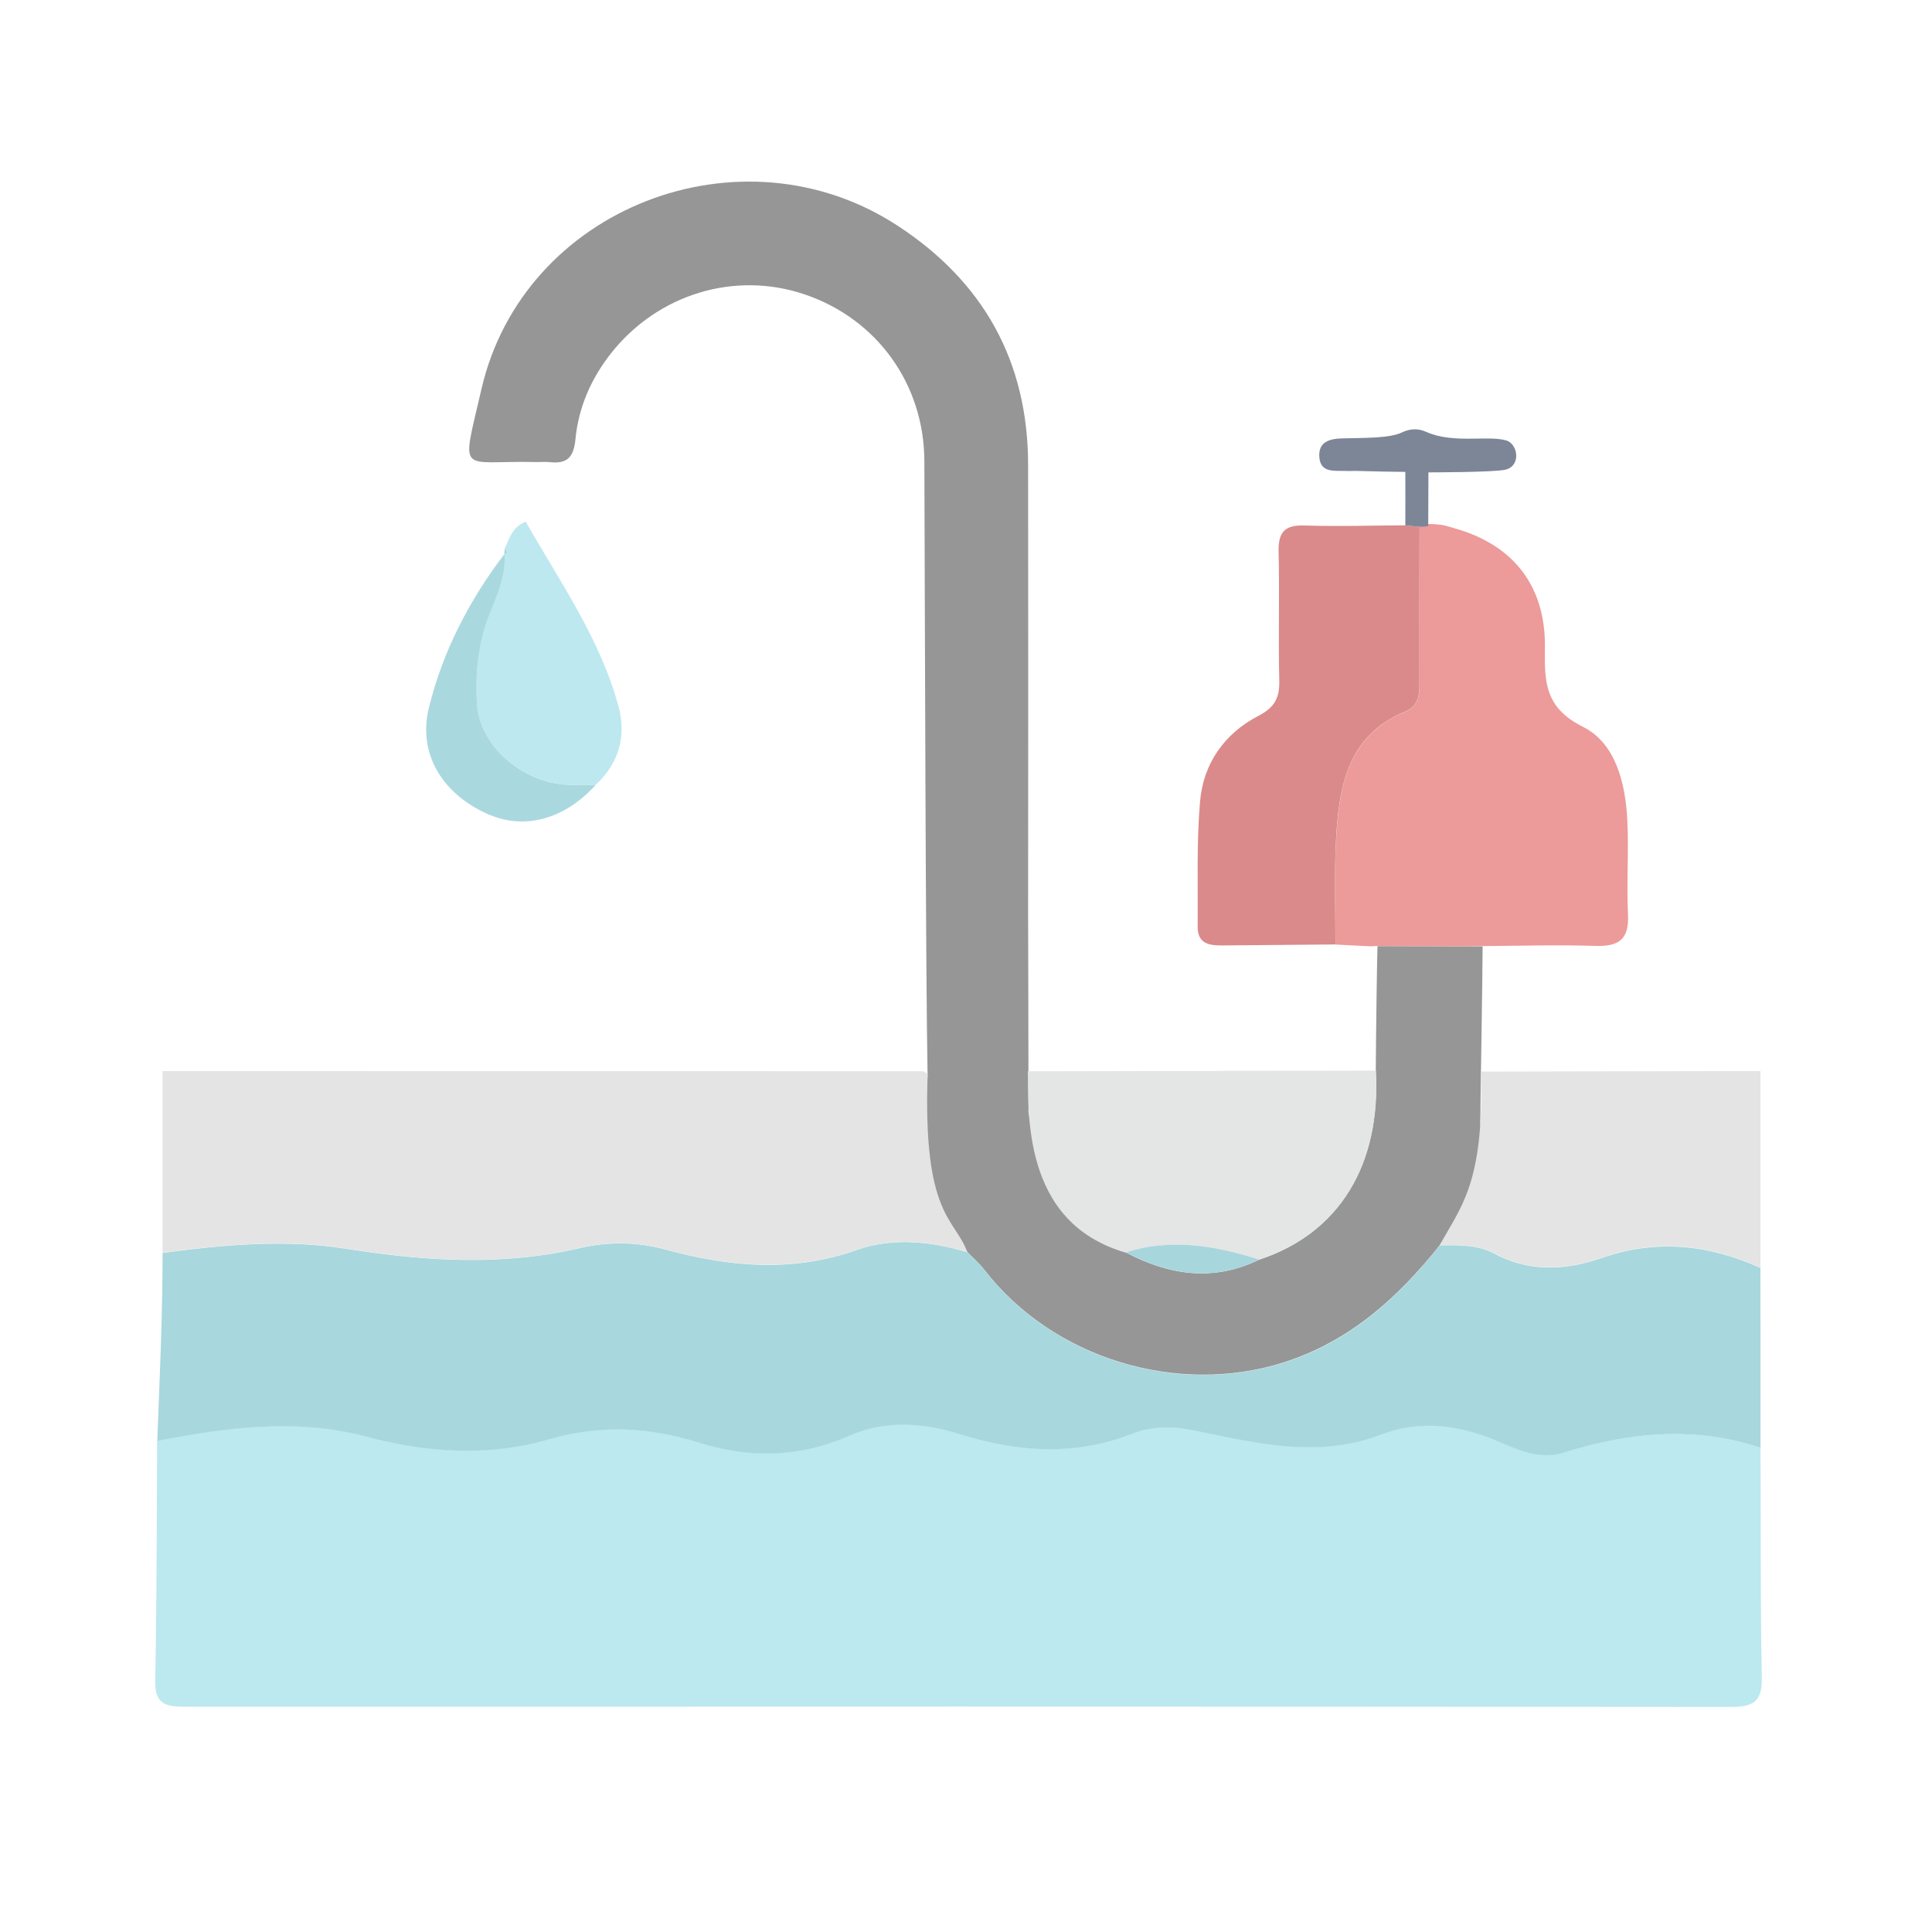
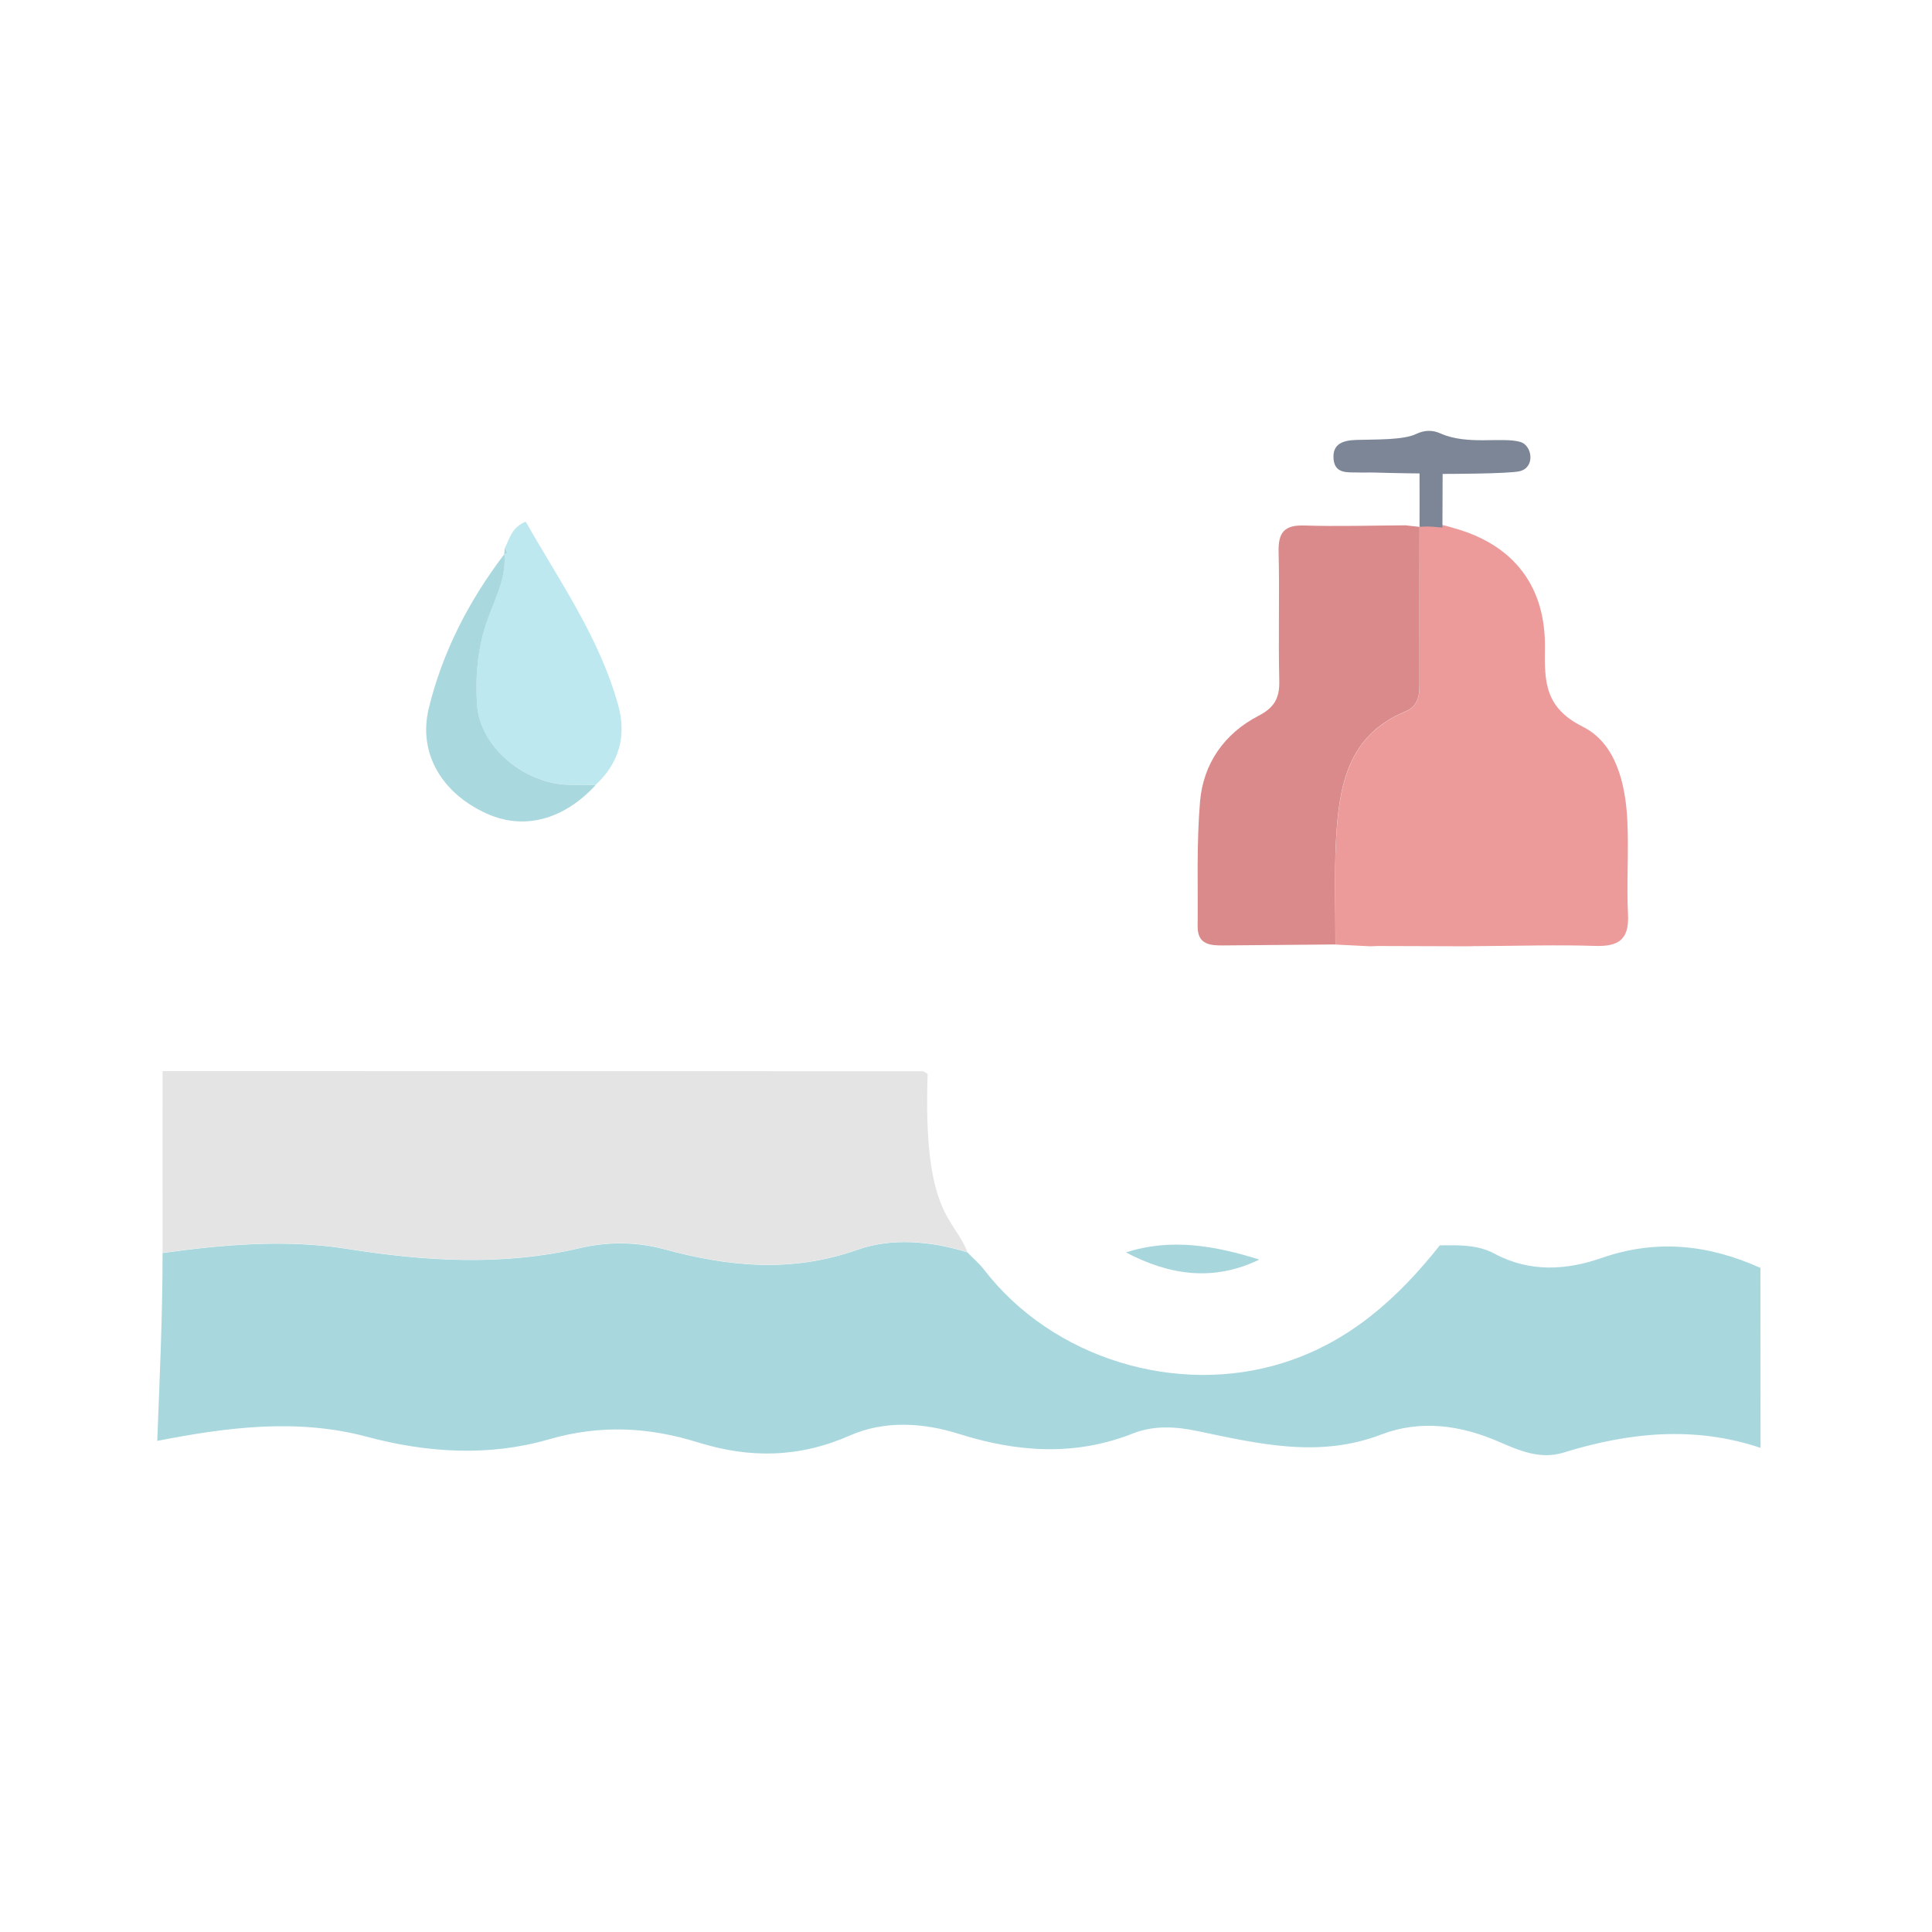
<svg xmlns="http://www.w3.org/2000/svg" version="1.1" id="Layer_3" x="0px" y="0px" viewBox="0 0 2000 2000" style="enable-background:new 0 0 2000 2000;" xml:space="preserve">
  <style type="text/css">
	.st0{fill:#BCE8EF;}
	.st1{fill:#A8D7DE;}
	.st2{fill:#969696;}
	.st3{fill:#E4E4E4;}
	.st4{fill:#EC9A9A;}
	.st5{fill:#DA8A8A;}
	.st6{fill:#E4E5E5;}
	.st7{fill:#BDE8EF;}
	.st8{fill:#AAD8DF;}
	.st9{fill:#7D8697;}
	.st10{fill:#A7D6DD;}
</style>
  <g>
-     <path class="st0" d="M1822.5,1498.8c0.3,79.4-0.2,158.9,1.3,238.3c0.5,24.8-9.4,29.9-31.9,29.9c-533.2-0.5-1066.5-0.4-1599.7-0.2   c-19.2,0-32-1.6-31.5-26.4c1.6-83,1.5-166,2-249.1c72.1-14.1,144.8-23.6,216.9-4.3c63.1,16.9,127.1,20.5,188.1,2.8   c54-15.6,103.8-12.8,154.9,3.1c53.6,16.7,104.6,15.9,157.2-7.2c35.7-15.7,75.5-13.4,112.9-1.6c60.1,19,119.7,23.3,179.5-0.3   c22-8.7,44.1-7.5,67.1-2.7c63.1,13.1,125.7,28.4,190.5,3.6c40.5-15.5,82-9.9,122.5,7.8c20.3,8.9,42.3,18.4,65.9,11   C1685.9,1482.8,1753.8,1475.8,1822.5,1498.8z" />
    <path class="st1" d="M1822.5,1498.8c-68.7-23-136.6-16-204.2,5c-23.7,7.3-45.7-2.2-65.9-11c-40.5-17.7-82-23.3-122.5-7.8   c-64.8,24.8-127.4,9.5-190.5-3.6c-23-4.8-45.1-6-67.1,2.7c-59.8,23.5-119.3,19.3-179.5,0.3c-37.4-11.8-77.2-14.1-112.9,1.6   c-52.5,23.1-103.6,23.9-157.2,7.2c-51.1-15.9-100.9-18.7-154.9-3.1c-61.1,17.7-125,14.1-188.1-2.8c-72.1-19.3-144.9-9.8-216.9,4.3   c2.5-66.1,5.5-129.6,5.5-194.5c63.2-8.7,127.3-14.3,190.1-4.4c81.4,12.9,161.4,18.2,242.5-0.8c27.8-6.5,57.8-6.5,85.9,1.1   c67.1,18.3,132.4,25,201,0.7c35-12.4,76-9.1,113.6,2.7c5.8,6,12.3,11.5,17.4,18.1c71.1,92.2,200,131.1,310.2,96.1   c68.6-21.8,118.2-66.9,161.5-121.4c19.3-0.3,39.1-0.8,56.4,8.5c36.8,19.8,74.8,17.2,111.6,4.4c56.7-19.7,110.6-13.5,163.9,10.4   C1822.5,1374.4,1822.5,1436.6,1822.5,1498.8z" />
-     <path class="st2" d="M1490.5,1288.9c-43.3,54.4-93,99.5-161.5,121.4c-110.2,35.1-239.1-3.9-310.2-96.1   c-5.1-6.6-11.6-12.1-17.4-18.1c-26.1-29.1-46-65.5-46.6-105.6c-1-29.5,5.9-70.8,5.4-78.8c-2-110-2.7-467.2-3.3-634.4   c-0.3-79.9-49.2-147.2-123.8-172.5c-72.3-24.6-152.2-0.5-200.7,61.1c-20.5,26-33.6,56-36.7,88.8c-1.8,18.9-8.8,25.7-26.7,23.7   c-4.8-0.5-9.6,0-14.4-0.1c-80.2-1.9-77.2,16-56.3-75.1C541.5,214.7,767.3,128,929,233.5c89.2,58.2,135.2,140.7,135.3,247.8   c0.2,155.2,0.1,310.4,0,465.7c0,10.7,0.4,126.5,0.4,204c7.4,54.5,27.2,125.2,100.8,145.6c44.9,23.6,90.6,30.5,138,7.4   c82.5-27.1,126.1-97.8,120.7-195.6c0.2-38.3,1.4-124.4,1.8-129c31.4,0.1,77.4,0.2,108.8,0.3c-0.1,36.8-2.1,144.5-2.4,181.6   C1536,1204.6,1516.2,1251.4,1490.5,1288.9z" />
    <path class="st3" d="M1001.4,1296.2c-37.7-11.9-78.6-15.1-113.6-2.7c-68.6,24.3-133.9,17.6-201-0.7c-28.1-7.7-58.1-7.6-85.9-1.1   c-81.1,19-161.1,13.7-242.5,0.8c-62.8-9.9-126.9-4.3-190.1,4.4c-0.1-56.6,0-188.1,0-188.1s546.2,0.1,787.1,0.1   c1.7,0.8,3.3,1.7,4.9,2.8C955.2,1259,988.2,1260.4,1001.4,1296.2z" />
    <path class="st4" d="M1520.2,979.6c-31.4-0.1-62.7-0.2-94.1-0.3c-2.5,0.1-5,0.2-7.5,0.3c-12-0.6-24-1.2-36.1-1.8   c0.1-36-1.4-72,0.6-107.9c3-55,11.5-108.2,71.4-133.1c15.7-6.5,15-19.5,15-33c-0.1-52.8,0.1-105.5,0.1-158.3   c3-4.5,16.5-2.9,22.3-2.2c4.4,0.6,8.9,2.2,13.5,3.5c61.4,17.1,94.9,60.1,93.9,124.2c-0.5,34.7-0.2,61.6,39.2,81.3   c34.1,17,44.2,58.5,46.1,97c1.6,32.4-0.9,65.1,0.7,97.5c1.3,26.2-10.1,33.2-34.3,32.4c-39.7-1.3-79.4,0-119.2,0.2   C1527.9,979.3,1524,979.5,1520.2,979.6z" />
    <path class="st5" d="M1469.5,545.4c-0.1,52.8-0.2,105.5-0.1,158.3c0,13.5,0.7,26.5-15,33c-59.9,24.9-68.4,78.1-71.4,133.1   c-1.9,35.9-0.5,71.9-0.6,107.9c-38.4,0.3-76.9,0.6-115.3,1c-14.1,0.2-27.5-0.7-27.3-19.7c0.4-43.2-1.2-86.6,2.5-129.5   c3.4-39.2,25.3-70.3,60.5-88.5c16.6-8.6,21.9-18.5,21.5-36.3c-1.1-44.4,0.4-88.9-0.7-133.4c-0.5-20,5.9-28,26.6-27.3   c34.8,1.1,69.7,0,104.5-0.2C1459.7,544.4,1464.6,544.9,1469.5,545.4z" />
-     <path class="st6" d="M1424.3,1108.3c5.4,97.9-38.2,168.5-120.7,195.6c-45.4-14.2-91-22.6-138-7.4   c-109.5-30.3-100.4-149.6-101.6-187.5C1184.1,1108.8,1304.2,1108.5,1424.3,1108.3z" />
-     <path class="st3" d="M1490.5,1288.9c21.3-39.4,46-63.2,42.6-179.6c68.3-0.1,289.3-0.6,289.3-0.6s0,130.7,0,203.5   c-53.4-23.8-107.2-30.1-163.9-10.4c-36.9,12.8-74.8,15.4-111.6-4.4C1529.6,1288.2,1509.8,1288.6,1490.5,1288.9z" />
    <path class="st7" d="M522.8,566.9c4.8-9.3,6.7-20.8,21.4-26.9c35.3,62.1,77,121,96.1,191.3c8.2,30.4,0.6,58.8-23.6,81.1   c-10.8,0-21.6,0.6-32.3-0.3c-45.6-3.5-87.7-41-90.6-82.2c-1.8-26.1-0.1-51.9,7.3-77.9c7.4-26,23.4-50,21-78.6c0,0-0.2,0.3-0.2,0.3   c1-0.6,3-1.3,2.9-1.6C524.5,570.3,523.6,568.6,522.8,566.9z" />
    <path class="st8" d="M522.2,573.5c2.4,28.6-13.6,52.6-21,78.6c-7.4,26-9.1,51.8-7.3,77.9c2.9,41.2,45,78.7,90.6,82.2   c10.7,0.8,21.5,0.2,32.3,0.3c-33,36.1-74.4,47.1-112.6,29.9c-45.9-20.6-72-61.8-60.2-109.8C458.2,674.6,485.7,621.4,522.2,573.5z" />
-     <path class="st9" d="M1469.5,545.4c-4.9-0.5-9.8-1.1-14.7-1.6c0.1-2.4,0-55.3,0-55.3s-17.8-0.1-46.1-0.9c-6-0.2-12,0.1-18-0.1   c-10.7-0.2-23.5,1.4-24.9-13.8c-1.5-16.8,11.1-19.5,23.9-19.9c20.3-0.6,48.6,0.2,61.7-6.2c8.4-4,16.6-4.3,25.1-0.5   c27.9,12.5,63.8,3.3,82.7,8.8c12.1,3.5,15.8,26.2-0.7,30.3c-11.4,2.8-79.8,2.8-79.8,2.8l-0.2,55.6   C1478.4,544.7,1477.8,544.9,1469.5,545.4z" />
+     <path class="st9" d="M1469.5,545.4c0.1-2.4,0-55.3,0-55.3s-17.8-0.1-46.1-0.9c-6-0.2-12,0.1-18-0.1   c-10.7-0.2-23.5,1.4-24.9-13.8c-1.5-16.8,11.1-19.5,23.9-19.9c20.3-0.6,48.6,0.2,61.7-6.2c8.4-4,16.6-4.3,25.1-0.5   c27.9,12.5,63.8,3.3,82.7,8.8c12.1,3.5,15.8,26.2-0.7,30.3c-11.4,2.8-79.8,2.8-79.8,2.8l-0.2,55.6   C1478.4,544.7,1477.8,544.9,1469.5,545.4z" />
    <path class="st8" d="M522.8,566.9c0.7,1.7,1.6,3.4,2.1,5.3c0.1,0.3-1.9,1.1-2.9,1.6C522,571.5,522.3,569.2,522.8,566.9z" />
    <path class="st10" d="M1165.6,1296.5c46.9-15.2,92.6-6.8,138,7.4C1256.2,1327,1210.4,1320.1,1165.6,1296.5z" />
  </g>
</svg>